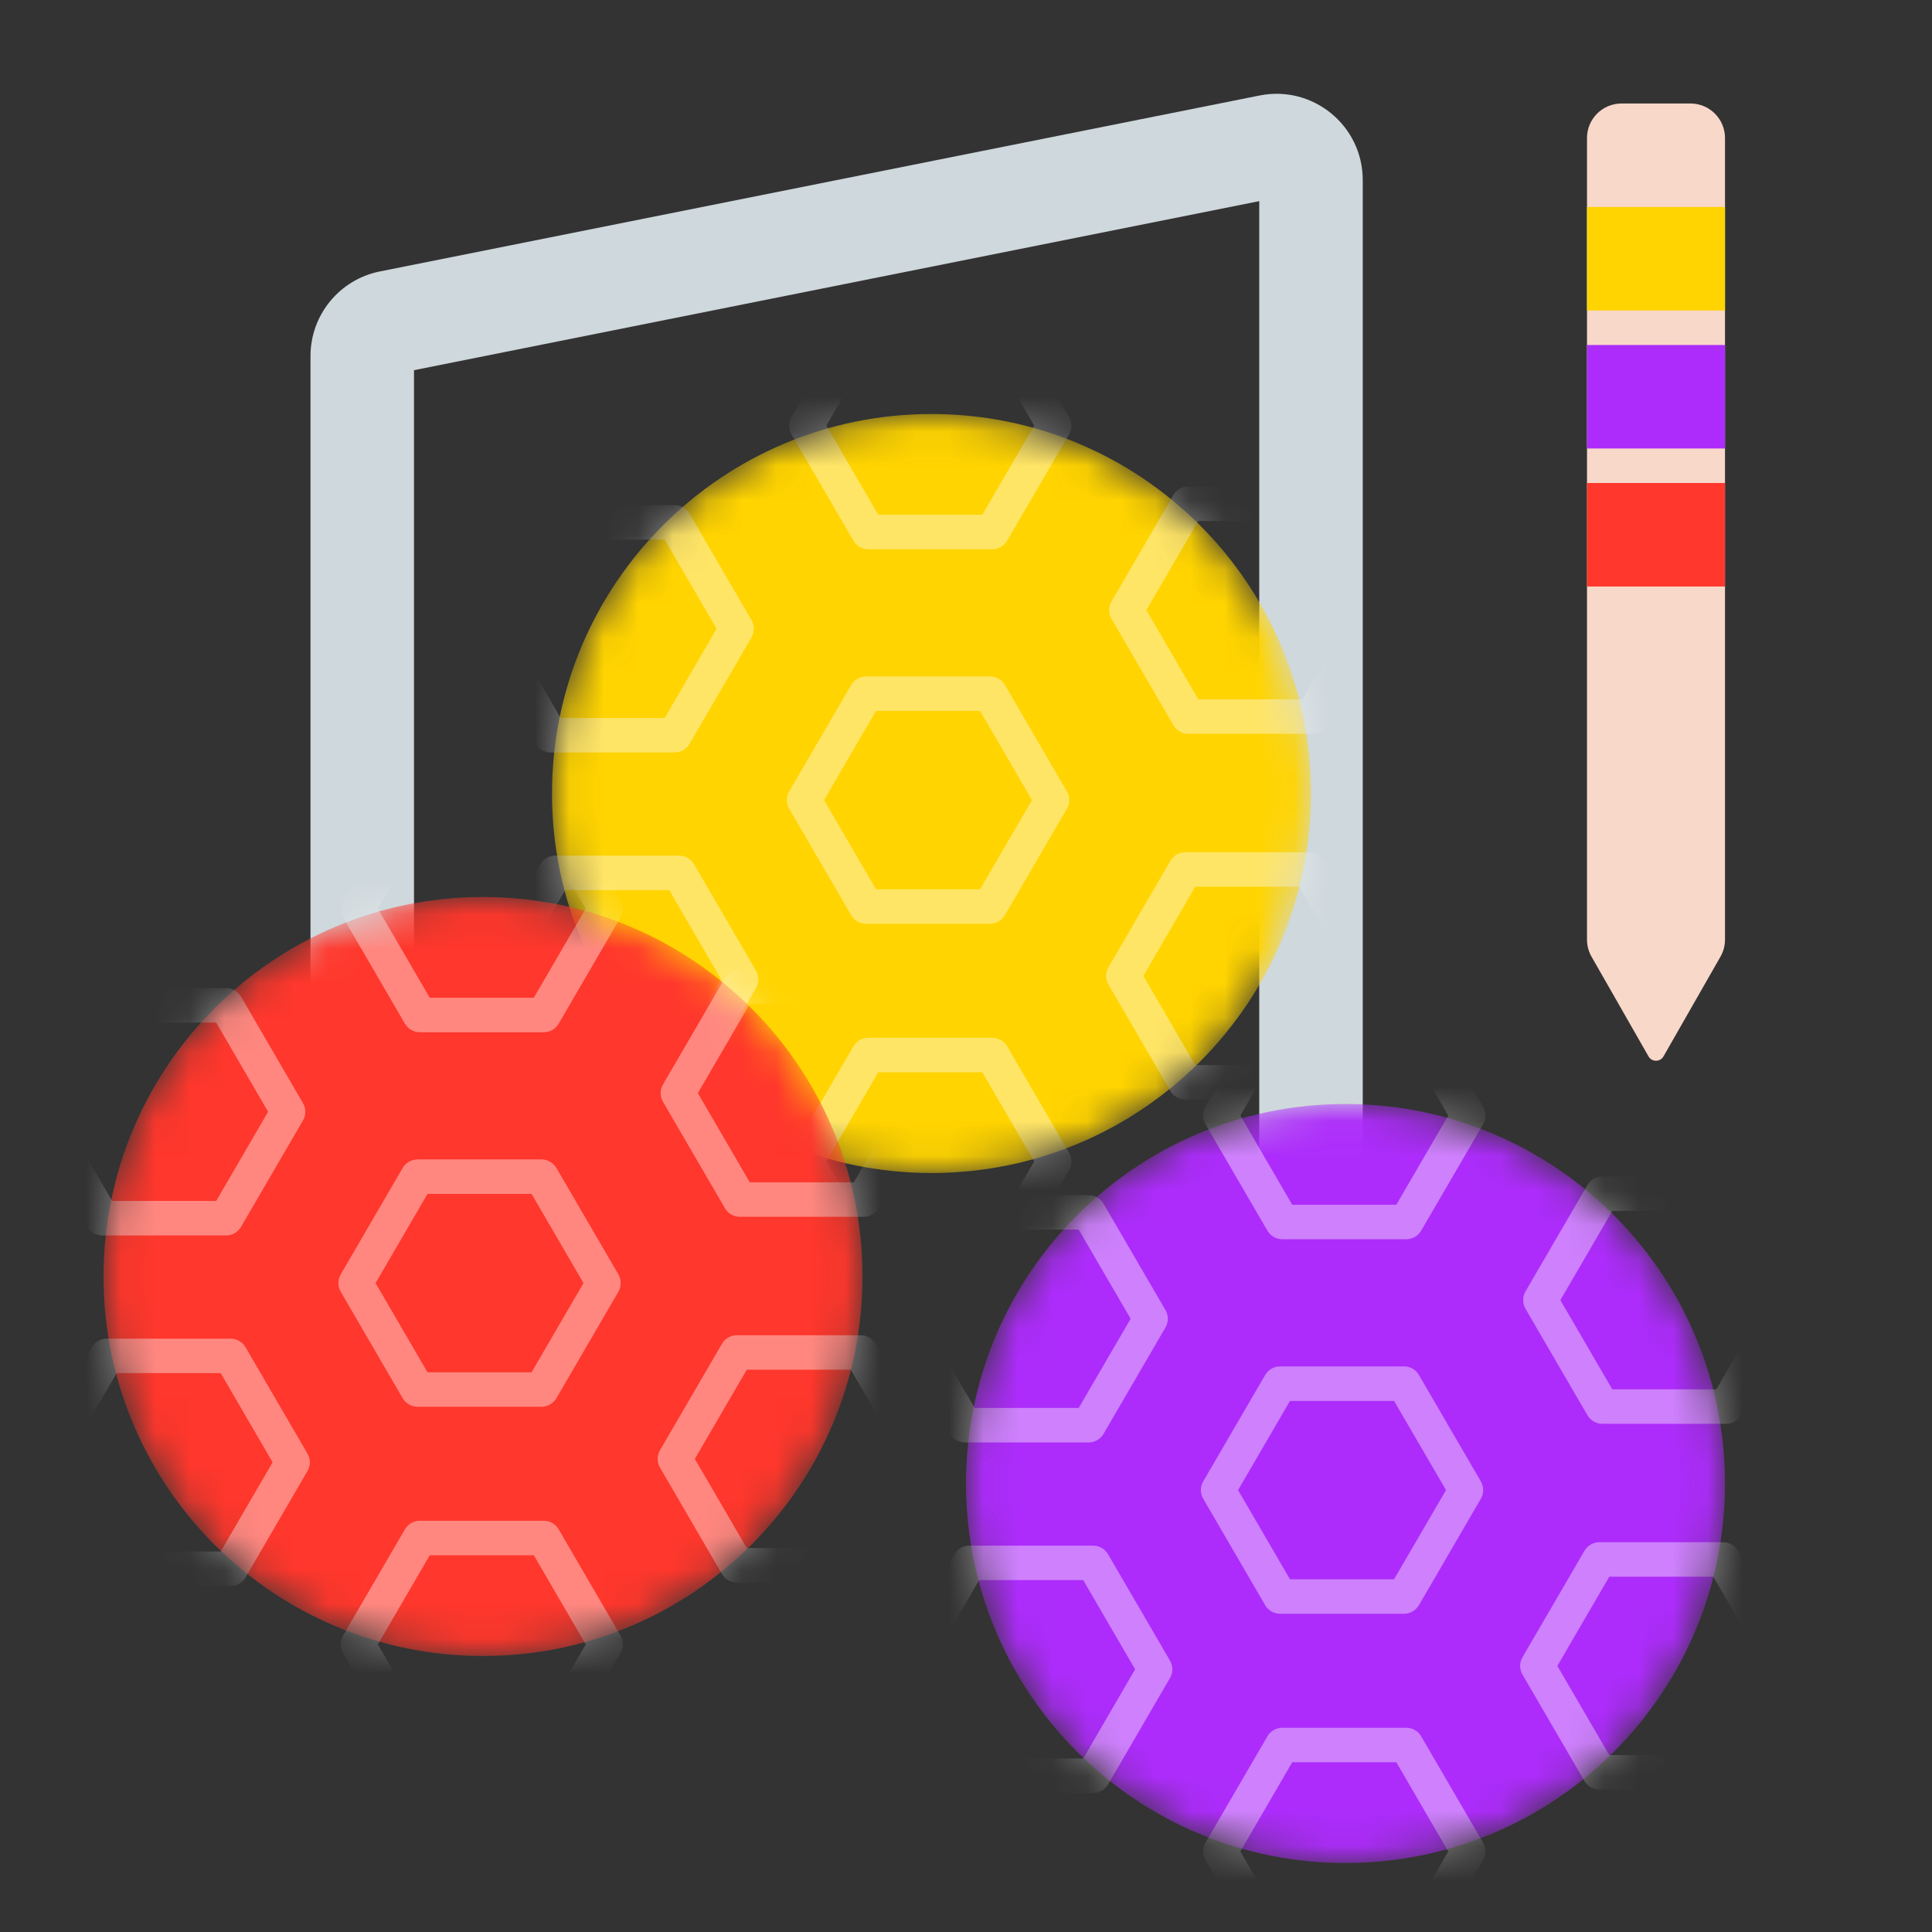
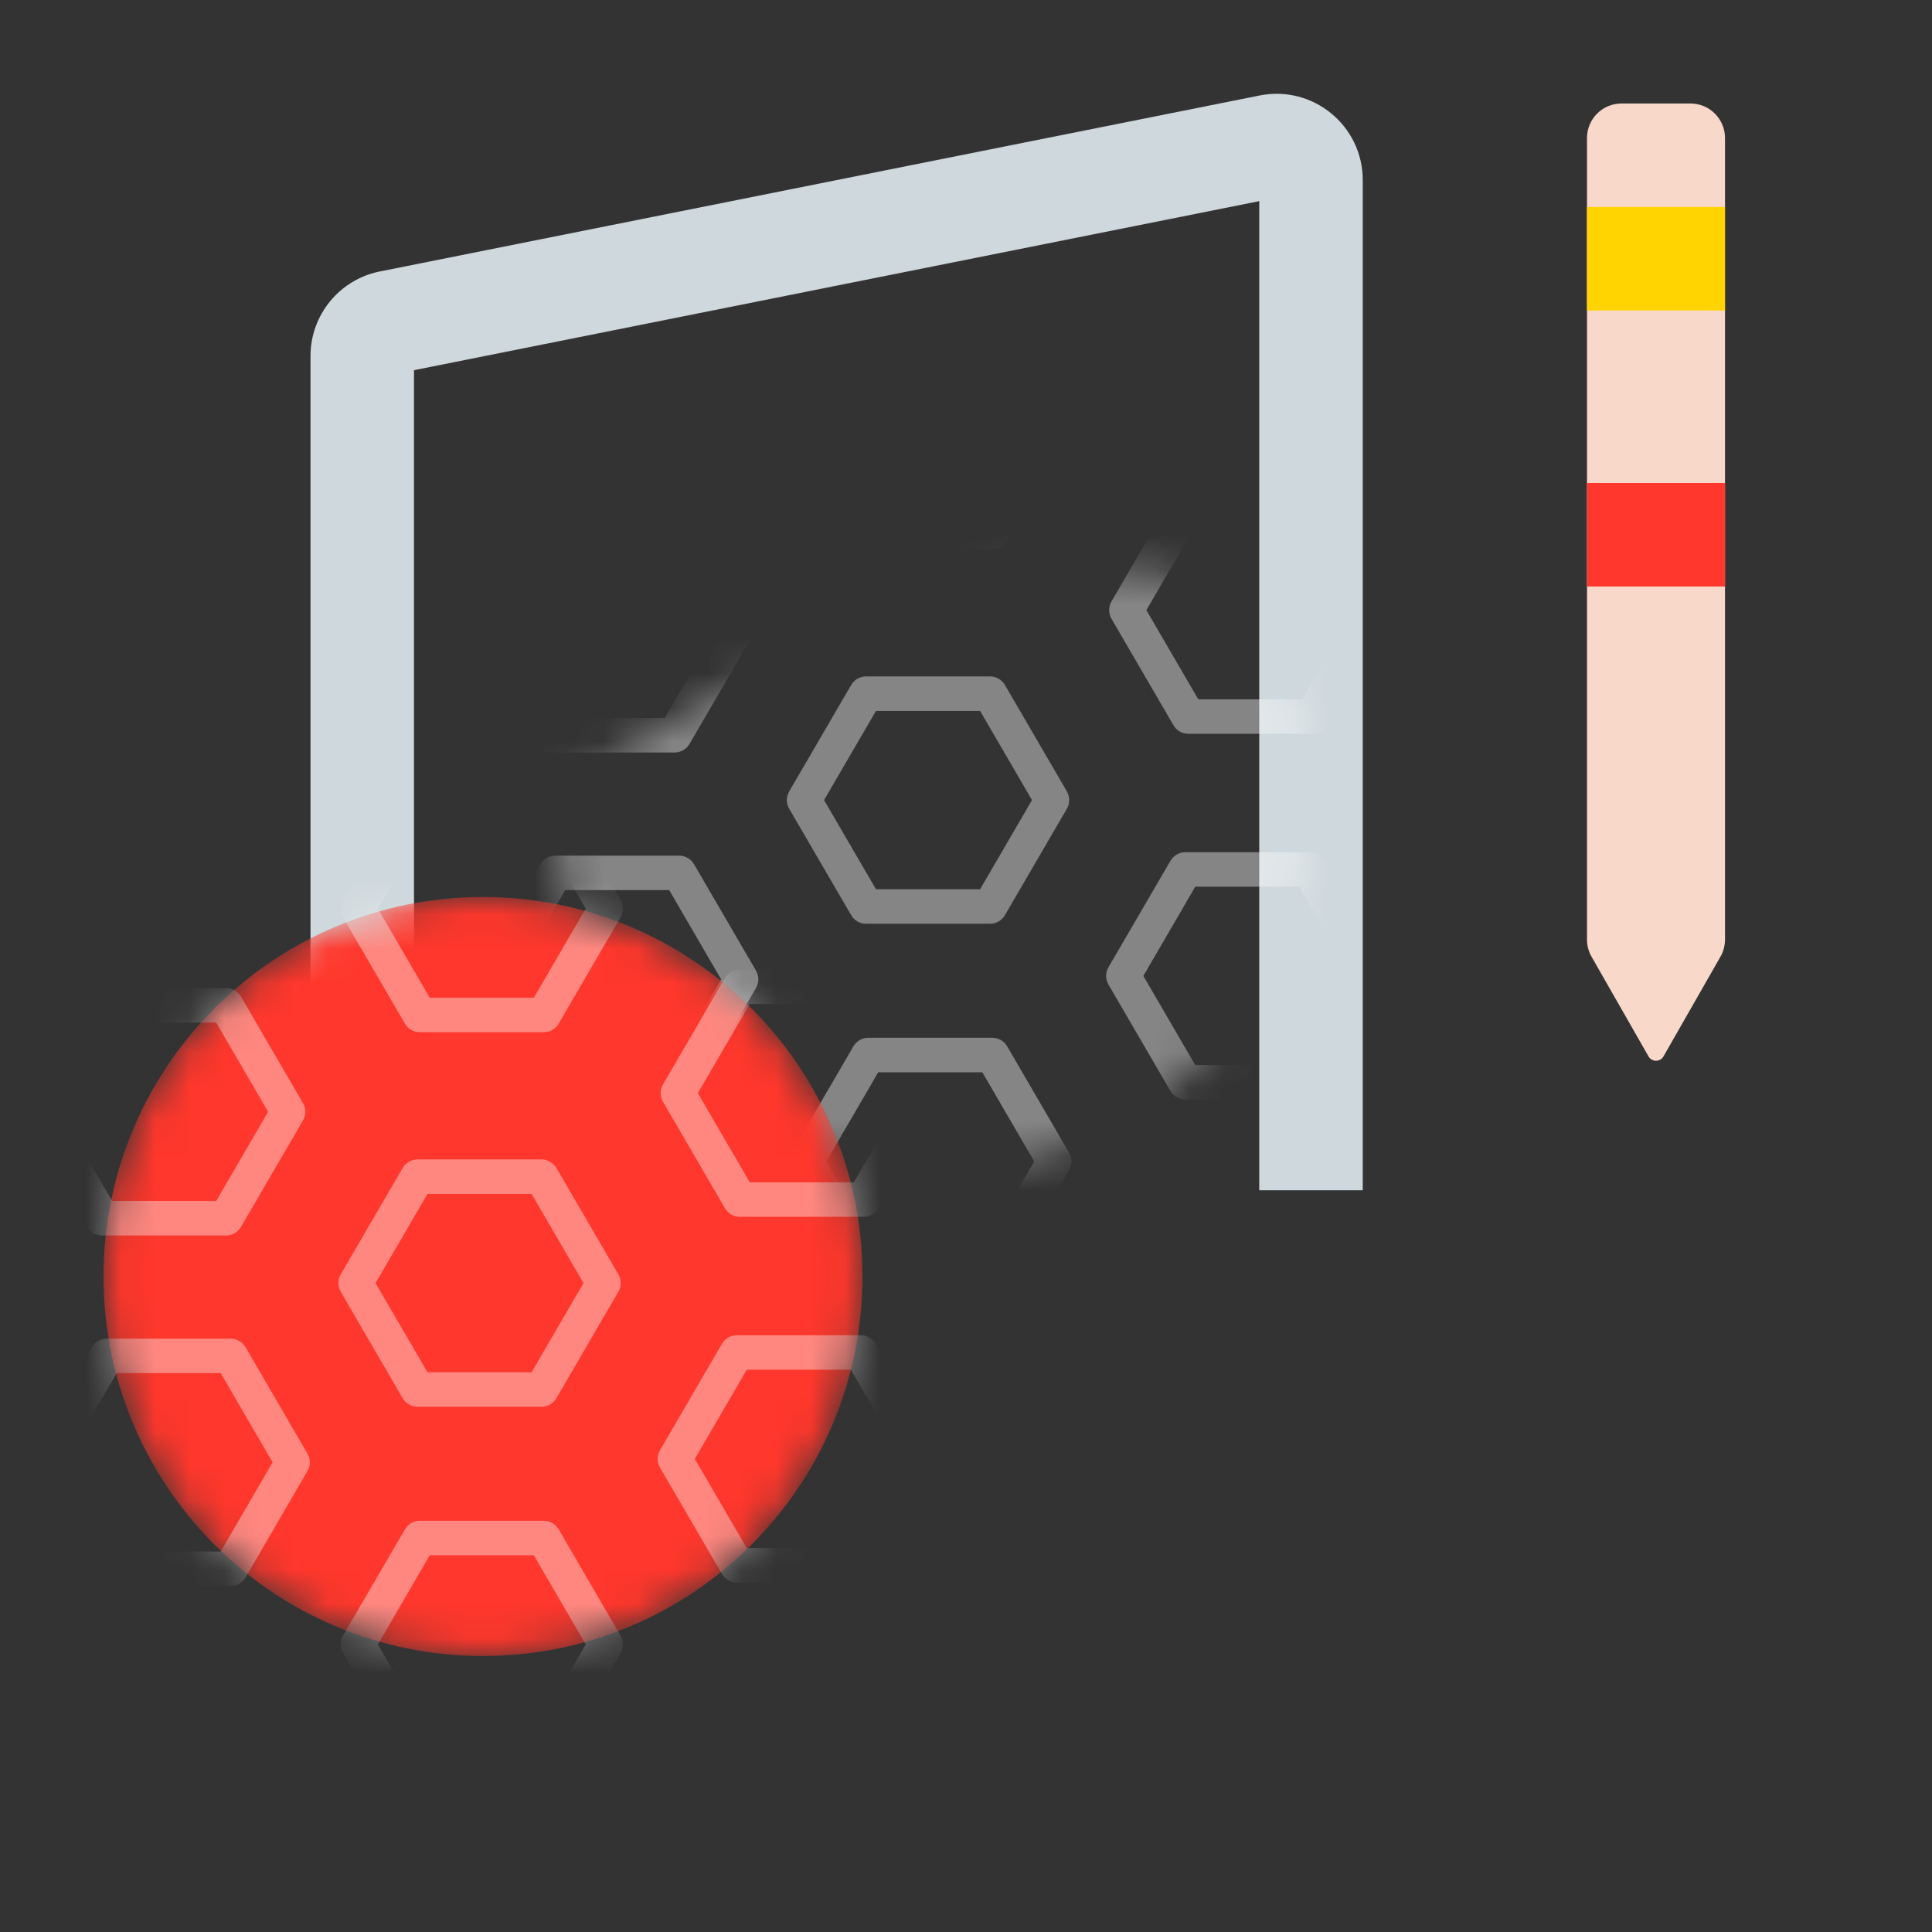
<svg xmlns="http://www.w3.org/2000/svg" width="56" height="56" viewBox="0 0 56 56" fill="none">
  <rect x="0" y="0" width="56" height="56" fill="#333333" stroke="none" />
  <path fill-rule="evenodd" clip-rule="evenodd" d="M36.5 5.83V34.5H39.5V5.22C39.5 3.642 38.057 2.459 36.51 2.768L11.01 7.868C9.841 8.102 9 9.128 9 10.32V29.5H12V10.73L36.5 5.83Z" fill="#CFD8DC" />
  <mask id="mask0_87_13326" style="mask-type:alpha" maskUnits="userSpaceOnUse" x="16" y="12" width="22" height="22">
-     <path d="M38 23C38 29.075 33.075 34 27 34C20.925 34 16 29.075 16 23C16 16.925 20.925 12 27 12C33.075 12 38 16.925 38 23Z" fill="#AF0051" />
+     <path d="M38 23C38 29.075 33.075 34 27 34C20.925 34 16 29.075 16 23C33.075 12 38 16.925 38 23Z" fill="#AF0051" />
  </mask>
  <g mask="url(#mask0_87_13326)">
-     <path d="M38 23C38 29.075 33.075 34 27 34C20.925 34 16 29.075 16 23C16 16.925 20.925 12 27 12C33.075 12 38 16.925 38 23Z" fill="#FFD400" />
    <path opacity="0.4" fill-rule="evenodd" clip-rule="evenodd" d="M24.737 8.998C24.826 8.845 24.991 8.75 25.169 8.75H28.761C28.939 8.75 29.104 8.845 29.193 8.998L30.989 12.084C31.079 12.239 31.079 12.431 30.989 12.587L29.193 15.672C29.104 15.826 28.939 15.92 28.761 15.92H25.169C24.991 15.92 24.826 15.826 24.737 15.672L22.941 12.587C22.85 12.431 22.85 12.239 22.941 12.084L24.737 8.998ZM25.456 9.75L23.952 12.335L25.456 14.92H28.473L29.978 12.335L28.473 9.75H25.456ZM34.013 14.348C34.102 14.194 34.267 14.1 34.445 14.1H38.037C38.215 14.1 38.38 14.194 38.469 14.348L40.265 17.433C40.356 17.589 40.356 17.781 40.265 17.936L38.469 21.021C38.38 21.175 38.215 21.27 38.037 21.27H34.445C34.267 21.27 34.102 21.175 34.013 21.021L32.217 17.936C32.127 17.781 32.127 17.589 32.217 17.433L34.013 14.348ZM34.733 15.1L33.228 17.685L34.733 20.27H37.749L39.254 17.685L37.749 15.1H34.733ZM15.53 14.889C15.62 14.735 15.784 14.64 15.962 14.64H19.554C19.732 14.64 19.897 14.735 19.986 14.889L21.782 17.974C21.873 18.129 21.873 18.322 21.782 18.477L19.986 21.562C19.897 21.716 19.732 21.811 19.554 21.811H15.962C15.784 21.811 15.62 21.716 15.53 21.562L13.734 18.477C13.644 18.322 13.644 18.129 13.734 17.974L15.53 14.889ZM16.25 15.64L14.745 18.225L16.25 20.811H19.267L20.771 18.225L19.267 15.64H16.25ZM24.672 19.854C24.761 19.7 24.926 19.606 25.104 19.606H28.695C28.873 19.606 29.038 19.7 29.128 19.854L30.924 22.939C31.014 23.095 31.014 23.287 30.924 23.442L29.128 26.527C29.038 26.681 28.873 26.776 28.695 26.776H25.104C24.926 26.776 24.761 26.681 24.672 26.527L22.875 23.442C22.785 23.287 22.785 23.095 22.875 22.939L24.672 19.854ZM25.391 20.606L23.886 23.191L25.391 25.776H28.408L29.913 23.191L28.408 20.606H25.391ZM33.926 24.951C34.015 24.797 34.18 24.702 34.358 24.702H37.95C38.128 24.702 38.292 24.797 38.382 24.951L40.178 28.036C40.268 28.191 40.268 28.383 40.178 28.539L38.382 31.624C38.292 31.778 38.128 31.872 37.95 31.872H34.358C34.18 31.872 34.015 31.778 33.926 31.624L32.13 28.539C32.039 28.383 32.039 28.191 32.13 28.036L33.926 24.951ZM34.645 25.702L33.141 28.287L34.645 30.872H37.662L39.167 28.287L37.662 25.702H34.645ZM15.661 25.05C15.751 24.896 15.915 24.801 16.093 24.801H19.685C19.863 24.801 20.027 24.896 20.117 25.05L21.913 28.135C22.003 28.291 22.003 28.483 21.913 28.638L20.117 31.723C20.027 31.877 19.863 31.972 19.685 31.972H16.093C15.915 31.972 15.751 31.877 15.661 31.723L13.865 28.638C13.774 28.483 13.774 28.291 13.865 28.135L15.661 25.05ZM16.381 25.801L14.876 28.387L16.381 30.972H19.398L20.902 28.387L19.398 25.801H16.381ZM24.737 30.328C24.826 30.174 24.991 30.08 25.169 30.08H28.761C28.939 30.08 29.104 30.174 29.193 30.328L30.989 33.413C31.079 33.569 31.079 33.761 30.989 33.916L29.193 37.002C29.104 37.155 28.939 37.25 28.761 37.25H25.169C24.991 37.25 24.826 37.155 24.737 37.002L22.941 33.916C22.85 33.761 22.85 33.569 22.941 33.413L24.737 30.328ZM25.456 31.08L23.952 33.665L25.456 36.25H28.473L29.978 33.665L28.473 31.08H25.456Z" fill="white" />
  </g>
  <mask id="mask1_87_13326" style="mask-type:alpha" maskUnits="userSpaceOnUse" x="3" y="26" width="22" height="22">
    <path d="M25 37C25 43.075 20.075 48 14 48C7.925 48 3 43.075 3 37C3 30.925 7.925 26 14 26C20.075 26 25 30.925 25 37Z" fill="#AF0051" />
  </mask>
  <g mask="url(#mask1_87_13326)">
    <path d="M25 37C25 43.075 20.075 48 14 48C7.925 48 3 43.075 3 37C3 30.925 7.925 26 14 26C20.075 26 25 30.925 25 37Z" fill="#FF372C" />
    <path opacity="0.4" fill-rule="evenodd" clip-rule="evenodd" d="M11.737 22.998C11.826 22.845 11.991 22.75 12.169 22.75H15.761C15.939 22.75 16.104 22.845 16.193 22.998L17.989 26.084C18.079 26.239 18.079 26.431 17.989 26.587L16.193 29.672C16.104 29.826 15.939 29.92 15.761 29.92H12.169C11.991 29.92 11.826 29.826 11.737 29.672L9.941 26.587C9.85 26.431 9.85 26.239 9.941 26.084L11.737 22.998ZM12.457 23.75L10.952 26.335L12.457 28.92H15.473L16.978 26.335L15.473 23.75H12.457ZM21.013 28.348C21.102 28.194 21.267 28.1 21.445 28.1H25.037C25.215 28.1 25.38 28.194 25.469 28.348L27.265 31.433C27.356 31.589 27.356 31.781 27.265 31.936L25.469 35.021C25.38 35.175 25.215 35.27 25.037 35.27H21.445C21.267 35.27 21.102 35.175 21.013 35.021L19.217 31.936C19.127 31.781 19.127 31.589 19.217 31.433L21.013 28.348ZM21.733 29.1L20.228 31.685L21.733 34.27H24.75L26.254 31.685L24.75 29.1H21.733ZM2.53 28.889C2.62 28.735 2.784 28.64 2.962 28.64H6.554C6.732 28.64 6.897 28.735 6.986 28.889L8.782 31.974C8.873 32.129 8.873 32.322 8.782 32.477L6.986 35.562C6.897 35.716 6.732 35.81 6.554 35.81H2.962C2.784 35.81 2.62 35.716 2.53 35.562L0.734 32.477C0.644 32.322 0.644 32.129 0.734 31.974L2.53 28.889ZM3.25 29.64L1.745 32.225L3.25 34.81H6.267L7.771 32.225L6.267 29.64H3.25ZM11.671 33.854C11.761 33.7 11.926 33.606 12.104 33.606H15.695C15.873 33.606 16.038 33.7 16.128 33.854L17.924 36.939C18.014 37.095 18.014 37.287 17.924 37.442L16.128 40.528C16.038 40.681 15.873 40.776 15.695 40.776H12.104C11.926 40.776 11.761 40.681 11.671 40.528L9.876 37.442C9.785 37.287 9.785 37.095 9.876 36.939L11.671 33.854ZM12.391 34.606L10.886 37.191L12.391 39.776H15.408L16.913 37.191L15.408 34.606H12.391ZM20.926 38.951C21.015 38.797 21.18 38.702 21.358 38.702H24.95C25.128 38.702 25.292 38.797 25.382 38.951L27.178 42.036C27.268 42.191 27.268 42.383 27.178 42.539L25.382 45.624C25.292 45.778 25.128 45.872 24.95 45.872H21.358C21.18 45.872 21.015 45.778 20.926 45.624L19.13 42.539C19.039 42.383 19.039 42.191 19.13 42.036L20.926 38.951ZM21.645 39.702L20.14 42.287L21.645 44.872H24.662L26.167 42.287L24.662 39.702H21.645ZM2.661 39.05C2.75 38.896 2.915 38.801 3.093 38.801H6.685C6.863 38.801 7.028 38.896 7.117 39.05L8.913 42.135C9.004 42.291 9.004 42.483 8.913 42.638L7.117 45.723C7.028 45.877 6.863 45.972 6.685 45.972H3.093C2.915 45.972 2.75 45.877 2.661 45.723L0.865 42.638C0.774 42.483 0.774 42.291 0.865 42.135L2.661 39.05ZM3.381 39.801L1.876 42.386L3.381 44.972H6.397L7.902 42.386L6.397 39.801H3.381ZM11.737 44.328C11.826 44.174 11.991 44.08 12.169 44.08H15.761C15.939 44.08 16.104 44.174 16.193 44.328L17.989 47.413C18.079 47.569 18.079 47.761 17.989 47.916L16.193 51.002C16.104 51.155 15.939 51.25 15.761 51.25H12.169C11.991 51.25 11.826 51.155 11.737 51.002L9.941 47.916C9.85 47.761 9.85 47.569 9.941 47.413L11.737 44.328ZM12.457 45.08L10.952 47.665L12.457 50.25H15.473L16.978 47.665L15.473 45.08H12.457Z" fill="white" />
  </g>
  <mask id="mask2_87_13326" style="mask-type:alpha" maskUnits="userSpaceOnUse" x="28" y="32" width="22" height="22">
    <path d="M50 43C50 49.075 45.075 54 39 54C32.925 54 28 49.075 28 43C28 36.925 32.925 32 39 32C45.075 32 50 36.925 50 43Z" fill="#AF0051" />
  </mask>
  <g mask="url(#mask2_87_13326)">
-     <path d="M50 43C50 49.075 45.075 54 39 54C32.925 54 28 49.075 28 43C28 36.925 32.925 32 39 32C45.075 32 50 36.925 50 43Z" fill="#AD2CFB" />
-     <path opacity="0.4" fill-rule="evenodd" clip-rule="evenodd" d="M36.737 28.998C36.826 28.845 36.991 28.75 37.169 28.75H40.761C40.939 28.75 41.103 28.845 41.193 28.998L42.989 32.084C43.08 32.239 43.08 32.431 42.989 32.587L41.193 35.672C41.103 35.826 40.939 35.92 40.761 35.92H37.169C36.991 35.92 36.826 35.826 36.737 35.672L34.941 32.587C34.85 32.431 34.85 32.239 34.941 32.084L36.737 28.998ZM37.456 29.75L35.952 32.335L37.456 34.92H40.473L41.978 32.335L40.473 29.75H37.456ZM46.013 34.348C46.102 34.194 46.267 34.1 46.445 34.1H50.037C50.215 34.1 50.38 34.194 50.469 34.348L52.265 37.433C52.356 37.589 52.356 37.781 52.265 37.936L50.469 41.021C50.38 41.175 50.215 41.27 50.037 41.27H46.445C46.267 41.27 46.102 41.175 46.013 41.021L44.217 37.936C44.127 37.781 44.127 37.589 44.217 37.433L46.013 34.348ZM46.733 35.1L45.228 37.685L46.733 40.27H49.749L51.254 37.685L49.749 35.1H46.733ZM27.53 34.889C27.62 34.735 27.784 34.64 27.962 34.64H31.554C31.732 34.64 31.897 34.735 31.986 34.889L33.782 37.974C33.873 38.129 33.873 38.322 33.782 38.477L31.986 41.562C31.897 41.716 31.732 41.81 31.554 41.81H27.962C27.784 41.81 27.62 41.716 27.53 41.562L25.734 38.477C25.644 38.322 25.644 38.129 25.734 37.974L27.53 34.889ZM28.25 35.64L26.745 38.225L28.25 40.81H31.267L32.772 38.225L31.267 35.64H28.25ZM36.672 39.854C36.761 39.7 36.926 39.606 37.104 39.606H40.696C40.873 39.606 41.038 39.7 41.128 39.854L42.923 42.939C43.014 43.095 43.014 43.287 42.923 43.442L41.128 46.528C41.038 46.681 40.873 46.776 40.696 46.776H37.104C36.926 46.776 36.761 46.681 36.672 46.528L34.876 43.442C34.785 43.287 34.785 43.095 34.876 42.939L36.672 39.854ZM37.391 40.606L35.886 43.191L37.391 45.776H40.408L41.913 43.191L40.408 40.606H37.391ZM45.926 44.951C46.015 44.797 46.18 44.702 46.358 44.702H49.95C50.128 44.702 50.292 44.797 50.382 44.951L52.178 48.036C52.268 48.191 52.268 48.383 52.178 48.539L50.382 51.624C50.292 51.778 50.128 51.872 49.95 51.872H46.358C46.18 51.872 46.015 51.778 45.926 51.624L44.13 48.539C44.039 48.383 44.039 48.191 44.13 48.036L45.926 44.951ZM46.645 45.702L45.141 48.287L46.645 50.872H49.662L51.167 48.287L49.662 45.702H46.645ZM27.661 45.05C27.75 44.896 27.915 44.801 28.093 44.801H31.685C31.863 44.801 32.028 44.896 32.117 45.05L33.913 48.135C34.004 48.291 34.004 48.483 33.913 48.638L32.117 51.723C32.028 51.877 31.863 51.972 31.685 51.972H28.093C27.915 51.972 27.75 51.877 27.661 51.723L25.865 48.638C25.774 48.483 25.774 48.291 25.865 48.135L27.661 45.05ZM28.381 45.801L26.876 48.386L28.381 50.972H31.398L32.902 48.386L31.398 45.801H28.381ZM36.737 50.328C36.826 50.174 36.991 50.08 37.169 50.08H40.761C40.939 50.08 41.103 50.174 41.193 50.328L42.989 53.413C43.08 53.569 43.08 53.761 42.989 53.916L41.193 57.002C41.103 57.155 40.939 57.25 40.761 57.25H37.169C36.991 57.25 36.826 57.155 36.737 57.002L34.941 53.916C34.85 53.761 34.85 53.569 34.941 53.413L36.737 50.328ZM37.456 51.08L35.952 53.665L37.456 56.25H40.473L41.978 53.665L40.473 51.08H37.456Z" fill="white" />
-   </g>
+     </g>
  <path d="M49 3H47C46.448 3 46 3.448 46 4V27.234C46 27.409 46.045 27.579 46.132 27.731L47.783 30.62C47.879 30.788 48.121 30.788 48.217 30.62L49.868 27.731C49.955 27.579 50 27.409 50 27.234V4C50 3.448 49.552 3 49 3Z" fill="#F8D8C8" />
  <path d="M46 6H50V9H46V6Z" fill="#FFD400" />
-   <path d="M46 10H50V13H46V10Z" fill="#AD2CFB" />
  <path d="M46 14H50V17H46V14Z" fill="#FF372C" />
</svg>